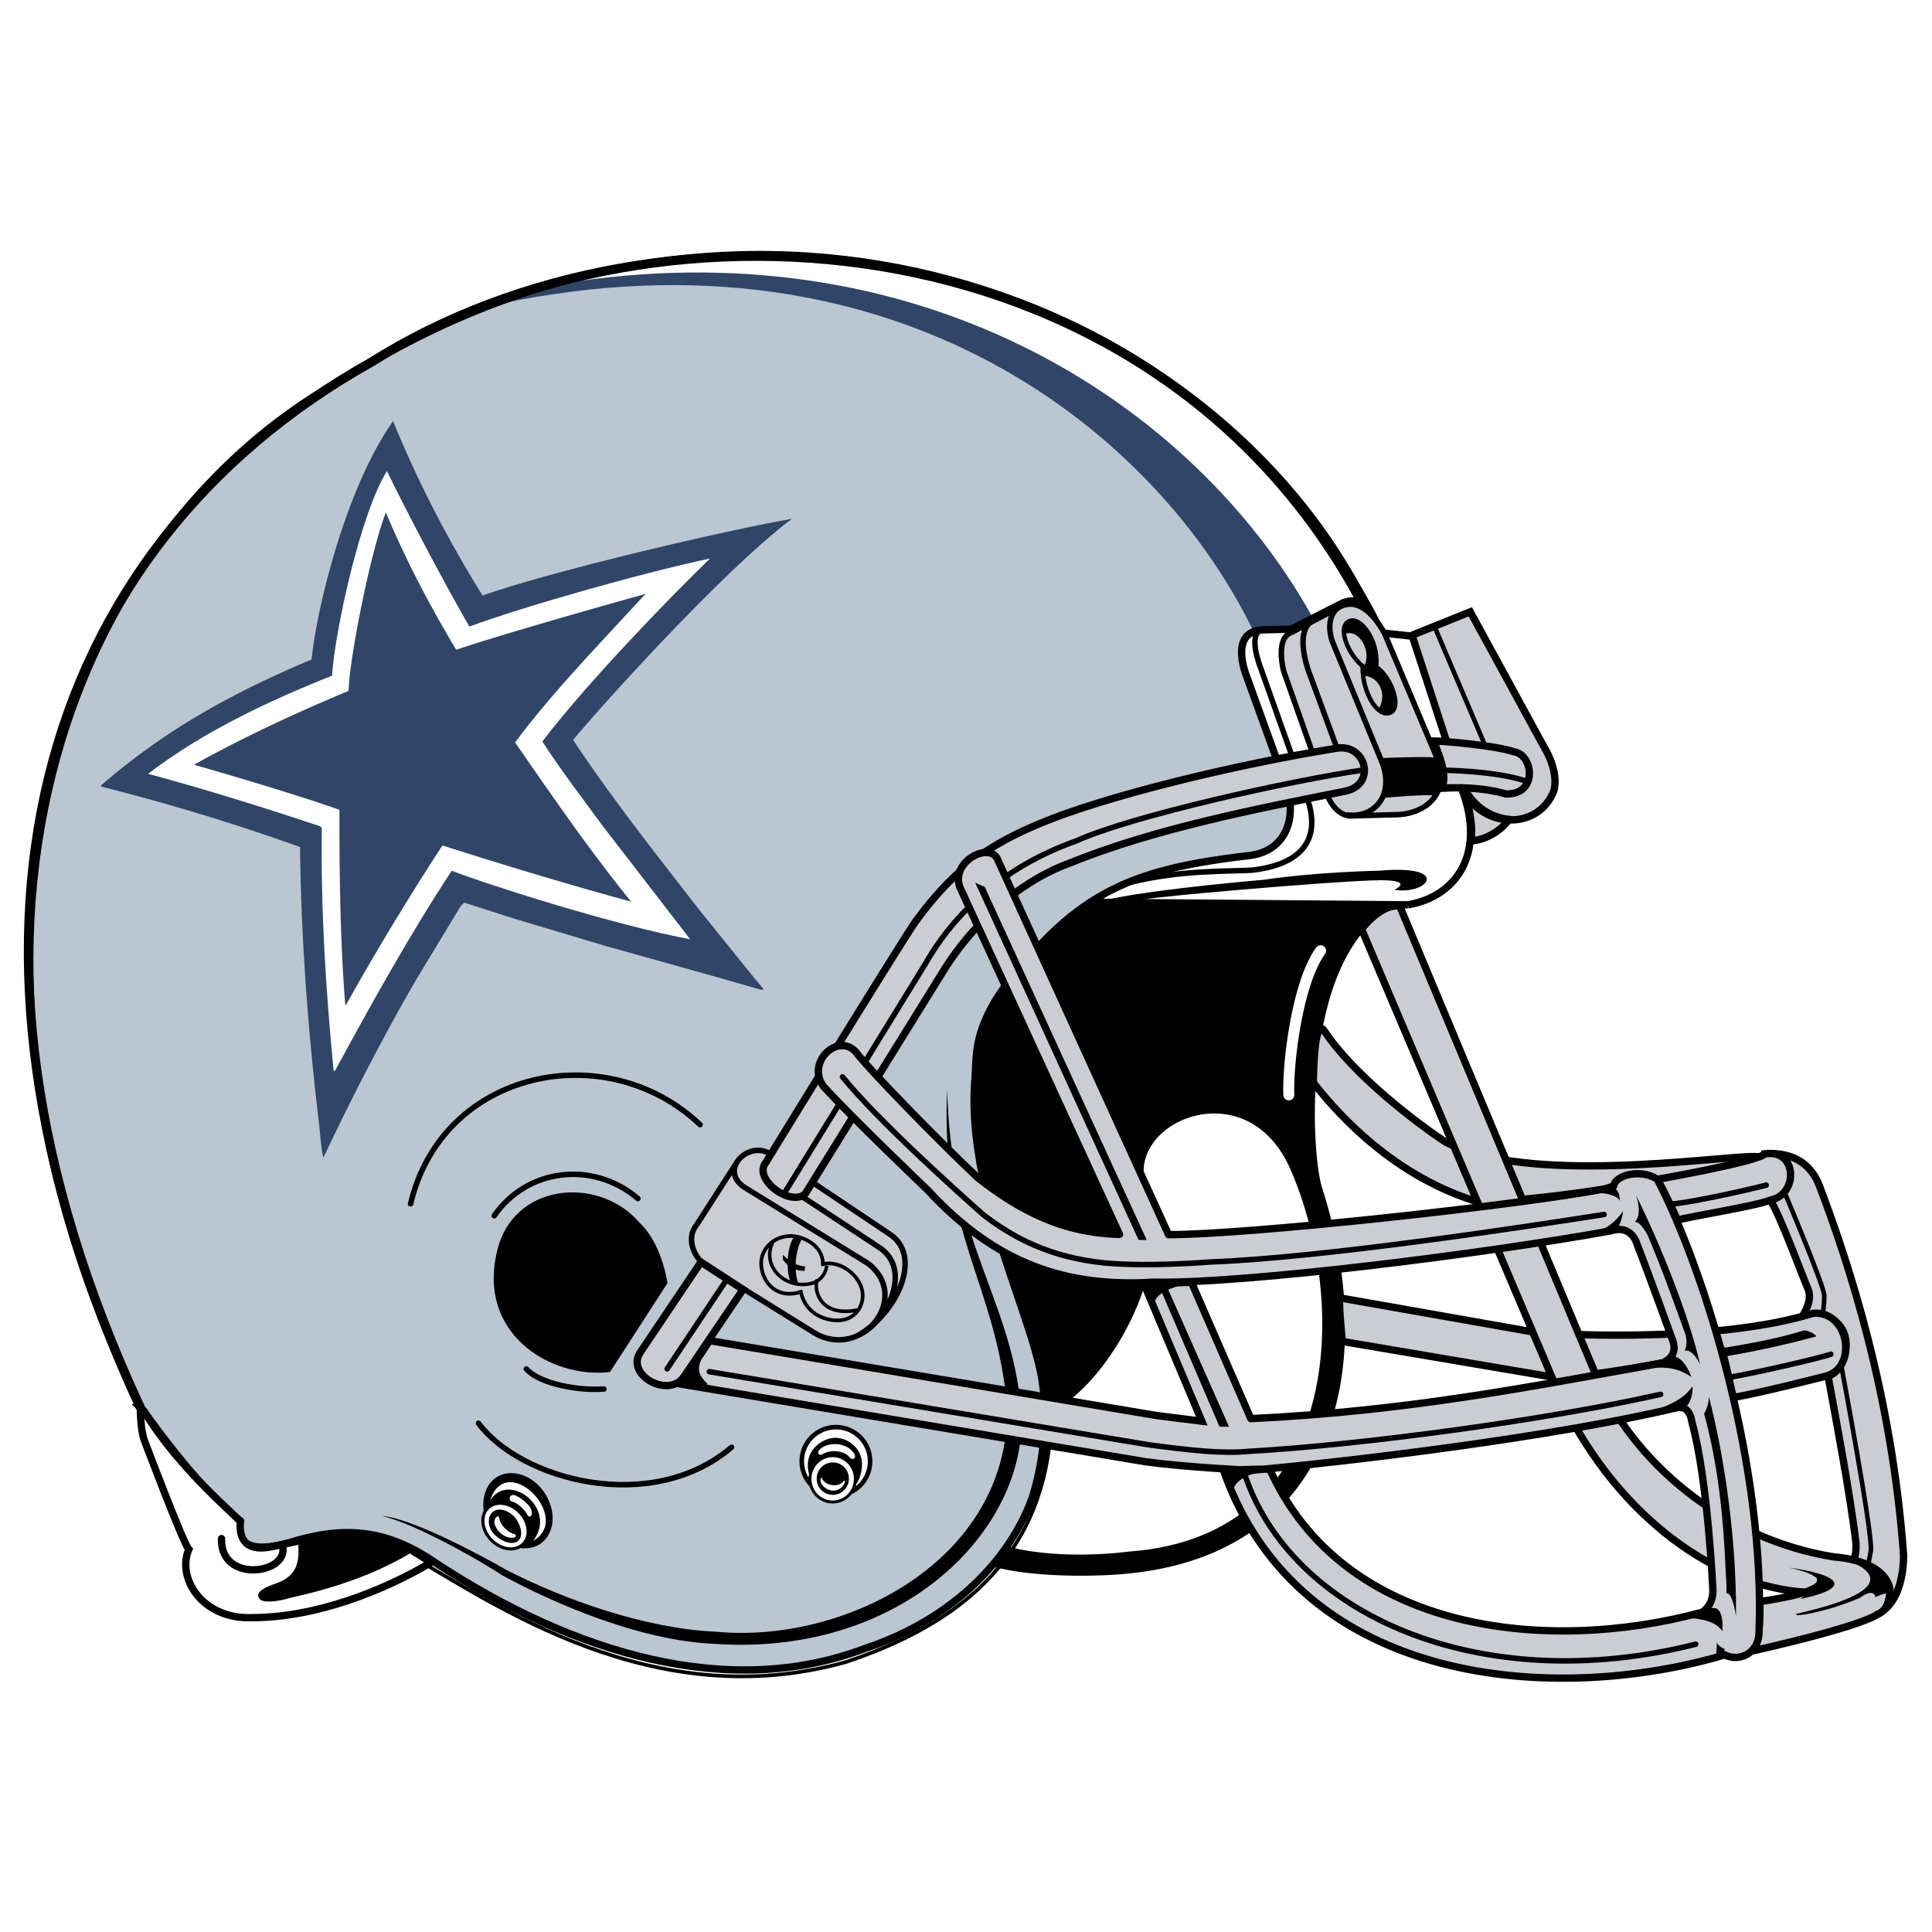
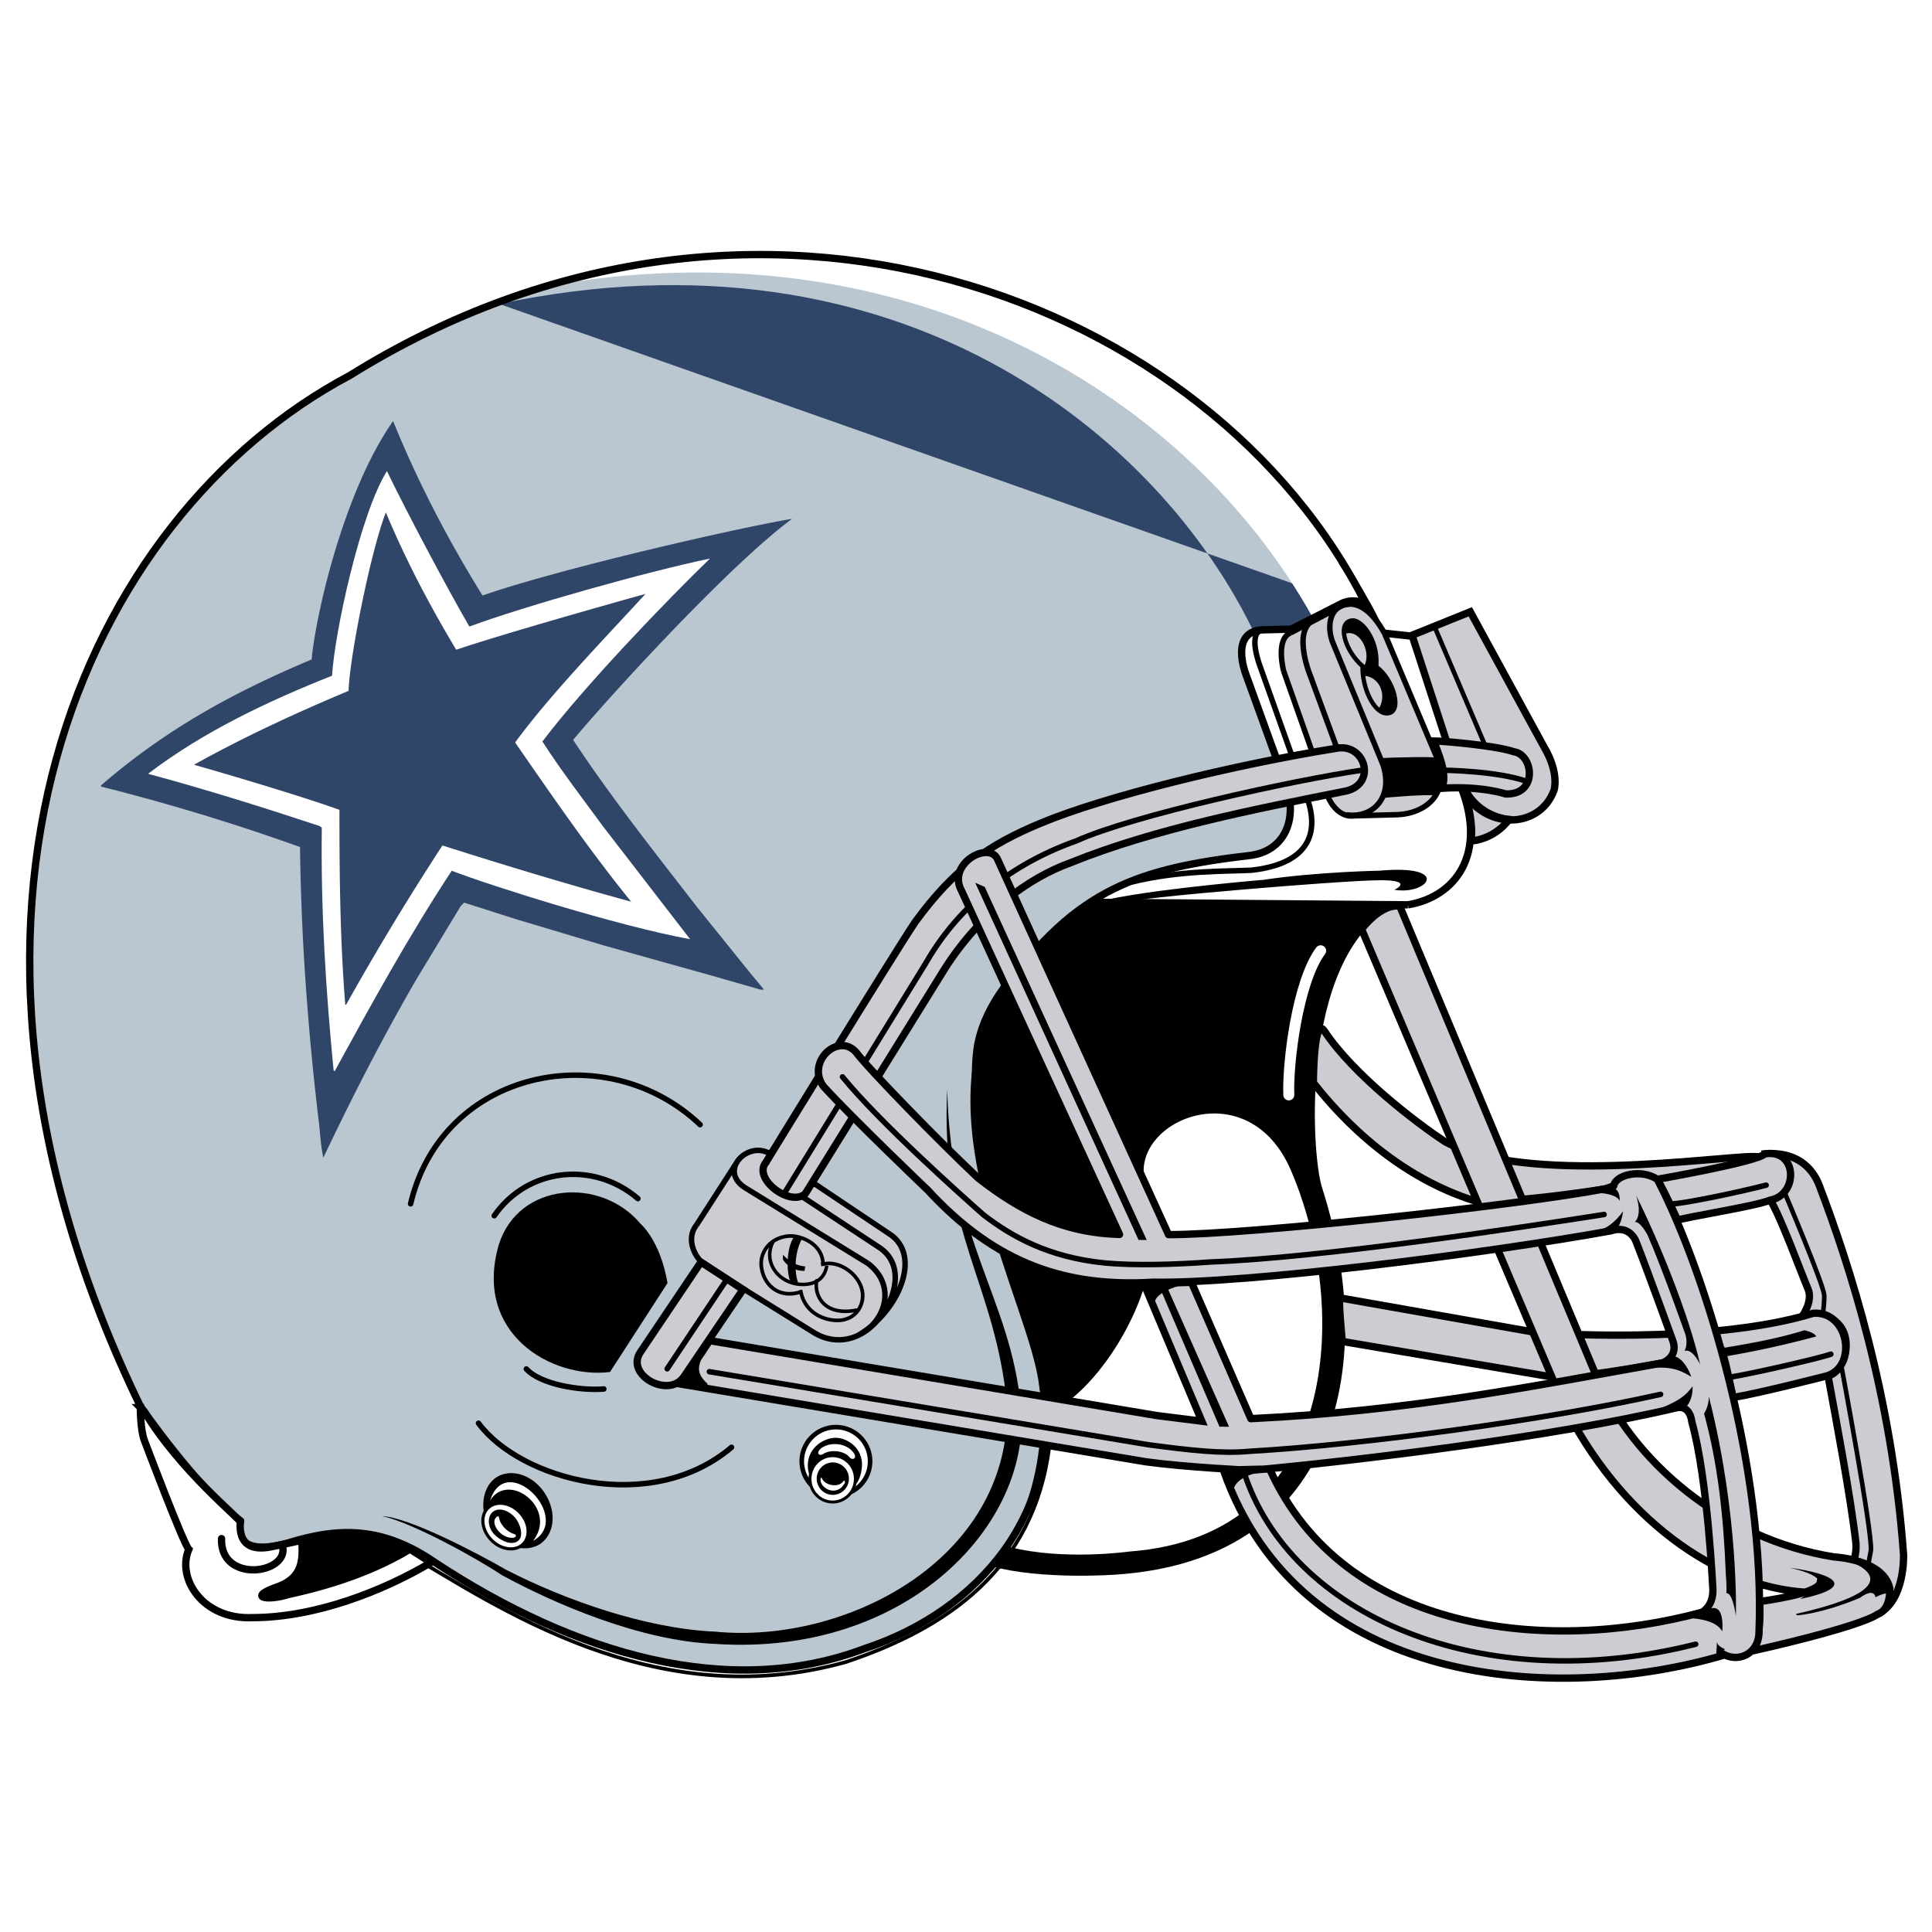
<svg xmlns="http://www.w3.org/2000/svg" width="2500" height="2500" viewBox="0 0 192.756 192.756">
  <path fill-rule="evenodd" clip-rule="evenodd" fill="#fff" d="M0 0h192.756v192.756H0V0z" />
  <path fill-rule="evenodd" clip-rule="evenodd" d="M36.116 155.523l.305.305-.648.625 1.784 1.785-.348.336-1.785-1.785-.649.627-.305-.305 1.646-1.588zM36.875 154.789l2.177 1.184-1.157-2.168.509-.491 2.089 2.092-.333.321L38.433 154l1.205 2.23-.343.332-2.241-1.23 1.726 1.727-.325.314-2.089-2.092.509-.492z" />
  <path d="M135.838 60.117C119.666 28.012 76.53 16.986 45.787 31.805-2.631 52.801-4.709 99.639 13.334 139.217c4.052 5.719 7.569 9.262 10.544 12.531-.415 1.9 1.345 3.266 3.249 2.594 2.719-.941 10.329-2.541 13.985.189 10.698 7.508 25.472 14.352 41.506 11.154 11.823-2.807 26.121-13.207 19.951-33.189-3.49-10.74-12.104-30.867 5.316-41.529 3.541-2.837 6.264-4.32 18.217-5.904 2.037-.264 3.822-5.009 1.797-8.004l-3.092-8.431s-2.559-5.576.973-5.834l3.123.012 5.441-2.695 1.494.006z" fill-rule="evenodd" clip-rule="evenodd" fill="#bac6d0" />
  <path fill-rule="evenodd" clip-rule="evenodd" fill="#bac6d0" d="M73.422 155.941l.017-4.343-6.518-.024-.016 4.344 6.517.023z" />
-   <path d="M49.812 30.324c39.819-8.422 65.993 13.053 75.468 33.121 0 0 .305-.237.779-.236l1.631.001 6.314-3.221c.918-.508 1.699-.065 2.004.036-18.305-32.567-58.489-41.016-86.196-29.701z" fill-rule="evenodd" clip-rule="evenodd" fill="#2f4668" />
+   <path d="M49.812 30.324c39.819-8.422 65.993 13.053 75.468 33.121 0 0 .305-.237.779-.236l1.631.001 6.314-3.221z" fill-rule="evenodd" clip-rule="evenodd" fill="#2f4668" />
  <path d="M55.651 28.36c35.715-5.947 63.197 11.556 75.263 33.154l3.465-1.661c.441-.204 1.256-.1 1.596.171-20.307-36.098-61.582-37.896-80.324-31.664z" fill-rule="evenodd" clip-rule="evenodd" fill="#fff" />
  <path d="M48.141 59.414c-3.46-5.574-6.49-11.403-8.923-17.406-5.004 7.142-7.75 19.573-8.125 23.784-8.085 3.41-14.628 7.051-21.015 12.567v.116a211.286 211.286 0 0 1 19.856 6.033c.108 9.185.797 18.336 1.852 27.241.166 1.242.198 2.586.479 3.746 2.856-6.016 5.894-11.949 9.265-17.766l4.432-7.322.348-.349 5.105 1.629 8.834 2.643 10.989 3.075 4.642 1.33h.348l-1.243-1.492-5.366-6.653c-4.274-5.523-8.646-11.032-12.438-16.77 3.688-4.415 15.572-17.428 21.843-22.057-5.338.89-23.097 4.946-30.883 7.651z" fill-rule="evenodd" clip-rule="evenodd" fill="#2f4668" />
  <path d="M68.854 93.706c-7.319-1.348-19.915-5.338-23.786-6.832-4.298 6.545-7.984 13.24-11.687 20.017l-.1-.131c-.774-7.951-1.281-15.899-1.175-24.173l-.196-.167c-5.669-1.877-11.354-3.656-17.139-5.219 5.59-4.256 12.009-7.257 18.36-9.789.244-4.255 2.822-16.189 5.474-20.411 1.987 4.113 5.955 11.597 8.224 15.511 5.613-2.075 17.748-5.485 24.007-6.786-4.164 4.025-12.431 12.589-16.722 18.255 1.963 3.036 3.925 5.558 6.045 8.46l8.695 11.265z" fill-rule="evenodd" clip-rule="evenodd" fill="#fff" />
  <path d="M19.355 76.301c4.91-2.748 10.284-5.223 15.423-7.374.086-3.282 2.208-13.934 3.72-17.803 1.968 4.726 4.436 9.404 7.018 13.7 4.578-1.538 14.211-4.267 18.888-5.572-4.173 4.547-9.59 10.138-13.008 14.827 3.625 5.241 7.485 10.857 11.576 15.883-6.283-1.712-12.665-3.648-18.83-5.61a272.808 272.808 0 0 0-9.611 15.892h-.083c-.509-6.3-.587-12.783-.582-19.447-3.546-1.279-10.864-3.464-14.511-4.496z" fill-rule="evenodd" clip-rule="evenodd" fill="#2f4668" />
  <path d="M134.084 55.762s3.881 6.081 4.18 7.756l-4.725-7.351.545-.405z" fill-rule="evenodd" clip-rule="evenodd" />
  <path d="M145.422 77.887l-4.51-14.409c-3.801-.626-11.064-.671-15.002-.686-1.496.267-2.855 1.075-1.514 5.018l3.898 10.742c.941 2.312.107 7.333-5.865 7.174-2.039-.008-10.734 1.724-13.189 4.294l30.551.252c5.16-.388 8.996-4.77 5.631-12.385z" fill-rule="evenodd" clip-rule="evenodd" fill="#fff" />
  <path d="M128.965 63.007c-1.021.472-1.771 1.623-.428 5.226l2.418 6.866s1.359-.402 2.377-.399c1.971-.671 4.879 2.802.867 4.281 0 0-1.291.199-1.699.333.807 1.972 2.166 2.112 3.32 2.05 0 0 2.512-.127 3.732-.055 3.193-.599 4.693-2.358 4.025-5.211l-5.111-12.443c-1.348-2.993-3.516-4.086-4.674-3.141l-4.827 2.493zM146.691 61.039l-5.779 2.439 3.693 10.519c2.104.008 5.836.769 6.377.975 1.9.55 2.43 4.219-.762 4.274-.814-.343-2.781-.689-4.004-.559 1.279 2.72 4.668 4.159 7.596 2.066 1.703-1.352 1.781-4.136.43-5.838l-7.551-13.876zM76.898 115.117c-1.422-.887-2.816-.146-3.568 1.039l-4.097 6.4c-.717.947.192 2.92 1.039 3.568l11.073 6.898c3.015 1.539 5.024-.184 5.979-1.098 2.623-2.434 4.575-7.043 1.054-9.16l-7.281-4.848-.717 1.117c-.99 1.387-5.189-1.039-4.096-2.867l.614-1.049z" fill-rule="evenodd" clip-rule="evenodd" fill="#cbcdd3" />
  <path d="M14.003 140.439c-.016 4.344 2.682 8.971 4.835 14.139-.966 3.799 2.145 7.205 6.355 6.814 3.258.418 13.724-2.664 18.216-5.498-3.387-2.186-9.08-4.65-14.521-1.957-2.584 1.35-5.566-.156-5.016-2.191-2.708-1.775-10.274-11.715-9.869-11.307z" fill-rule="evenodd" clip-rule="evenodd" fill="#fff" />
  <path d="M150.549 81.758s-1.229 1.896-3.809 2.159c.346-1.526-.457-4.823-.896-5.401h.236c.539 1.428 2.197 2.996 4.469 3.242z" fill-rule="evenodd" clip-rule="evenodd" fill="#cbcdd3" stroke="#000" stroke-width=".731" stroke-miterlimit="2.613" />
  <path d="M140.064 90.001c-10.473 4.034-9.33 25.22-8.121 28.618 5.77 18.217 1.082 37.072-20.648 38.482 0 0-7.268.551-12.354-.826 5.729-6.904 5.465-17.219 4.154-21.199-1.209-3.672-7.115-21.346-5.996-30.303 1.035-8.271 12.006-14.753 12.006-14.753l30.959-.019z" fill-rule="evenodd" clip-rule="evenodd" />
  <path d="M104.43 141.189c5.986-2.963 10.639-12.314 10.385-16.932.143-1.766-.121-3.939-.521-6.113-1.877-6.252 10.229-11.502 14.533-1.303 5.797 13.527 5.023 36.408-16.166 37.957 0 0-6.52.926-11.945-.453 4.573-7.075 3.714-13.156 3.714-13.156z" fill-rule="evenodd" clip-rule="evenodd" fill="#fff" />
  <path d="M135.984 60.183l.322.17m.001.001c-15.34-30.702-61.053-48.036-101.409-22.891C8.534 51.448-9.828 91.097 14.003 140.303c0 0 5.808 8.373 10.005 11.443 0 0-1.304 3.865 4.744 2.191 5.166-1.609 9.511-1.594 14.657 1.957 13.97 9.199 29.392 13.686 42.873 8.58 11.42-3.758 19.739-13.639 17.752-26.273-.92-8.15-11.984-26.658-3.924-39.391 7.369-10.291 13.623-12.168 24.762-13.483 3.533-.53 4.904-4.055 3.02-8.135m.001 0l-3.596-9.926m0 0s-1.748-4.452 1.896-4.431m0 0l2.635-.066 5.17-2.629m0 .001c.852-.336 1.689-.158 1.986.042" fill="none" stroke="#000" stroke-width=".731" stroke-linecap="round" stroke-linejoin="round" stroke-miterlimit="2.613" />
  <path d="M40.29 154.797c9.146 5.33 24.921 16.387 44.087 11.029 10.06-3.355 18.773-9.23 20.312-21.512" fill="none" stroke="#000" stroke-width=".365" stroke-miterlimit="2.613" />
  <path d="M73.568 115.887l-4.097 6.365m0 0c-1.091 1.354-.148 3.395 1.07 4.078m.001 0l10.667 6.625m-.001 0c4.709 2.869 9.824-3.492 5.39-6.904m.001 0l-12.09-7.445m0-.001c-3.116-1.777.291-5.023 2.457-3.385m-.001.001l11.817 7.918m.001 0c3.25 2.152.853 7.711-3.128 10.07m0 0c2.822-1.277 5.389-6.428 2.172-8.682m0 0l-7.821-5.154" fill="none" stroke="#000" stroke-width=".548" stroke-miterlimit="2.613" />
  <path d="M94.505 108.701c.354 15.35 6.303 20.662 7.348 31.666 1.098 11.557-11.228 24.939-30.504 23.645-7.603-.301-16.278-4.137-21.292-6.871-2.302-1.547-8.806-5.193-11.926-5.883 2.714.145 9.49 3.701 12.335 5.342 5.827 3.01 13.963 5.891 20.887 6.189 12.894 1.271 29.355-7.084 29.142-22.428-1.175-12.496-6.723-17.134-5.99-31.66z" fill-rule="evenodd" clip-rule="evenodd" />
  <path d="M128.76 63.143l4.627-2.426m0-.001s2.252-2.003 4.742 2.461m0 .001l5.383 12.783m0 0c1.039 3.365-1.377 5.155-3.959 5.315m0 0l-4.48.119m-.001 0s-2.039.468-2.977-3.033m.001 0l-4.029-11.421m-.001 0s-.836-3.193.693-3.798" fill="none" stroke="#000" stroke-width=".548" stroke-miterlimit="2.613" />
  <path d="M176.086 115.121c3.123-.26 4.746 1.375 5.418 3.143 2.977 7.799 7.254 20.939 8.414 36.83 0 0 .188 4.615-2.602 5.963 0 0-6.516-.838-3.379-4.221 0 0 1.361-.539 1.232-2.848-.523-4.617-1.988-12.363-2.787-16.711 2.311-.535 3.285-6.912-2.557-5.984 0 0 1.092-1.488.553-2.713s-2.822-7.479-3.768-8.84c2.175-.4 2.328-4.607-.524-4.619z" fill-rule="evenodd" clip-rule="evenodd" fill="#cbcdd3" stroke="#000" stroke-width=".731" stroke-miterlimit="2.613" />
  <path d="M132.139 102.869c2.93 4.432 9.334 9.27 12.043 11.045 8.094 4.365 27.016 1.459 30.816 1.475 4.383.018-19.025 4.545-27.58 4.512-9.086-2.75-14.762-9.832-16.385-11.875 0-.001.026-6.79 1.106-5.157z" fill-rule="evenodd" clip-rule="evenodd" fill="#cbcdd3" stroke="#000" stroke-width=".731" stroke-miterlimit="2.613" />
  <path d="M172.871 139.346s-.67-3.475-1.068-4.553c0 0-11.008 2.402-16.576 2.652l-21.305-3.611s-.391-3.939-.254-4.346l19.674 3.469s17.104 1.287 27.572-1.932c3.531-.258 4.461 5.312 1.334 6.252 0 0-6.561 1.686-9.242 2.137l-.135-.068z" fill-rule="evenodd" clip-rule="evenodd" fill="#cbcdd3" />
  <path d="M172.871 139.346s-.67-3.475-1.068-4.553c0 0-11.008 2.402-16.576 2.652m0 0l-21.305-3.611m0 0s-.391-3.939-.254-4.346m0 0l19.674 3.469m0 0s17.104 1.287 27.572-1.932c3.531-.258 4.461 5.312 1.334 6.252 0 0-6.561 1.686-9.242 2.137" fill="none" stroke="#000" stroke-width=".731" stroke-linecap="round" stroke-miterlimit="2.613" />
  <path d="M109.105 90.02l31.363.254m.001 0c4.756-.796 7.895-5.061 5.34-11.657" fill="none" stroke="#000" stroke-width=".731" stroke-miterlimit="2.613" />
  <path d="M126.193 62.835c-1.947-.05-.434 3.758-.434 3.758m.001.001l4.836 13.596m0-.001c1.072 3.805-.973 6.106-5.729 6.631-2.172.127-7.061-.027-11.951 1.177" fill="none" stroke="#000" stroke-width=".548" stroke-miterlimit="2.613" />
  <path d="M138.129 63.178l2.783.3 3.287 10.11 1.609 5.03m.001 0c2.158 4.217 7.758 4.205 9.232.239 0 0 .584-1.696-1.002-4.349m0 0l-7.348-13.469-6.051 2.438" fill="none" stroke="#000" stroke-width=".731" stroke-miterlimit="2.613" />
  <path fill="none" stroke="#000" stroke-width=".457" stroke-miterlimit="2.613" d="M143.164 62.616l5.037 11.835" />
  <path d="M143.043 73.923c.756.003 6.074.43 8.008 1.082 1.934.279 2.428 4.32-.83 4.207 0 0-2.447-.824-6.381-.567.623-1.384-.32-3.402-.797-4.722z" fill-rule="evenodd" clip-rule="evenodd" fill="#cbcdd3" stroke="#000" stroke-width=".731" stroke-miterlimit="2.613" />
  <path d="M144.051 76.846s5.34.059 8.279 1.118" fill="none" stroke="#000" stroke-width=".548" stroke-miterlimit="2.613" />
  <path d="M131.762 94.858c-2.32 3.115-3.301 11.257-3.178 14.38" fill="none" stroke="#fff" stroke-width="1.096" stroke-linecap="round" stroke-miterlimit="2.613" />
  <path d="M82.111 126.125c-.013-2.002-2.189-2.883-3.377-2.807-1.825.117-2.925 1.537-2.78 2.998.166 1.689 1.568 3.332 3.949 2.576" fill="none" stroke="#000" stroke-width=".365" stroke-linecap="square" stroke-miterlimit="2.613" />
  <path d="M137.318 66.538v-.26m0 0c.139-2.477-1.477-4.45-2.395-4.376-1.566.125-.795 2.995 1.025 4.566-.072 2.15 1.154 4.763 2.459 4.702 1.596-.073.6-3.452-1.09-4.631" fill="none" stroke="#000" stroke-width=".439" stroke-linecap="square" stroke-miterlimit="2.613" />
  <path d="M137.547 70.743c.869-1.397.094-3.226-1.471-3.329-.193-.425-.129-.75-.129-.75 1.049-1.299-.18-3.846-1.615-3.461l-.195-.196c-.121-2.347 3.262-.64 3.018 3.433 3.154 1.999 2.224 6.363.392 4.303z" fill-rule="evenodd" clip-rule="evenodd" />
  <path d="M134.598 81.325c2.52.207 4.42-1.884 3.379-5.044m0-.001L133 64.177m0 0c-.572-1.36-.564-3.634 1.473-3.897m-1.139 14.217l-2.553-6.935m0 0s-1.953-4.623.326-5.734" fill="none" stroke="#000" stroke-width=".548" stroke-linecap="square" stroke-miterlimit="2.613" />
  <path d="M76.42 115.965s12.707-20.726 14.89-23.977c3.959-5.416 7.362-7.711 12.53-9.864 6.352-2.653 19.16-5.81 29.629-7.491 2.854-.397 3.957 3.817.527 4.347-8.596 1.712-18.818 3.702-27.184 7.093-4.195 1.508-8.98 4.991-12.533 10.544l-13.935 22.484c-1.497 1.354-5.288-1.511-3.924-3.136z" fill-rule="evenodd" clip-rule="evenodd" fill="#cbcdd3" stroke="#000" stroke-width=".731" stroke-miterlimit="2.613" />
  <path d="M136.041 76.816c-7.016 1.025-23.008 4.521-28.678 7.087-7.207 2.553-12.112 7.15-14.982 12.164m0-.001L78.31 118.959" fill="none" stroke="#000" stroke-width=".548" stroke-miterlimit="2.613" />
  <path d="M14.003 140.439s-.009 2.172.396 3.26c0 0 3.898 10.334 4.439 10.879-1.233 2.848 1.331 7.031 6.355 6.814 6.313-.012 13.045-2.668 17.809-5.5l-2.1-1.332c-4.661 2.834-9.927 4.035-12.17 4.537-2.175.67-4.109.256-.948-.818 2.414-.908 2.455-2.674 2.326-4.607 0 0-1.087.266-3.125.666-1.732.34-3.19-.113-3.012-2.49.022-.293-5.989-5.08-9.565-11l-.405-.409z" fill-rule="evenodd" clip-rule="evenodd" fill="#fff" stroke="#000" stroke-width=".731" stroke-miterlimit="2.613" />
  <path d="M28.208 154.342c.533 2.719-6.26 3.643-6.107-.836" fill="none" stroke="#000" stroke-width=".731" stroke-linecap="round" stroke-miterlimit="2.613" />
  <path d="M41.004 154.494c-3.928-2.393-9.295-1.463-10.757-.924.094 2.139.019 3.92-1.952 4.643-2.108.771-2.962 2.229.539.918 0 0 7.585-1.651 12.17-4.637zM66.598 128.012l-5.736 8.871c-5.841.725-13.699-3.854-11.086-12.736 1.993-6.238 10.209-6.75 14.128-2.051 0 0 1.964 1.636 2.694 5.916z" fill-rule="evenodd" clip-rule="evenodd" />
  <path d="M63.643 119.582c-4.466-3.818-11.055-3.029-14.331 1.711m10.932 17.285c-2.309.195-6.312-.432-7.731-1.998m17.336-24.375c-9.336-8.861-25.71-5.527-28.884 7.902" fill="none" stroke="#000" stroke-width=".548" stroke-linecap="round" stroke-miterlimit="2.613" />
  <path d="M83.388 149.203a3.408 3.408 0 1 0 .025-6.817 3.408 3.408 0 0 0-.025 6.817z" fill-rule="evenodd" clip-rule="evenodd" fill="#fff" stroke="#000" stroke-width=".457" stroke-miterlimit="2.613" />
  <path d="M83.35 148.996c1.249.004 2.417-.818 2.539-2.711.109-1.707-1.356-2.725-2.518-2.729-1.076-.004-2.636.893-2.67 2.6-.034 1.709 1.486 2.836 2.649 2.84z" fill-rule="evenodd" clip-rule="evenodd" stroke="#000" stroke-width=".216" stroke-miterlimit="2.613" />
  <path d="M83.086 145.234c1.25.006 2.261 1.043 2.256 2.32-.005 1.275-1.022 2.307-2.274 2.303s-2.262-1.043-2.257-2.32c.006-1.277 1.023-2.308 2.275-2.303z" fill-rule="evenodd" clip-rule="evenodd" fill="#fff" stroke="#000" stroke-width=".293" stroke-miterlimit="2.613" />
  <path d="M83.083 149.145a1.615 1.615 0 0 0 1.612-1.613 1.613 1.613 0 0 0-1.599-1.625 1.613 1.613 0 0 0-1.612 1.613 1.614 1.614 0 0 0 1.599 1.625z" fill-rule="evenodd" clip-rule="evenodd" />
  <path d="M81.868 147.547c-.121.938 1.655 1.904 2.433.375 0 0 .005-.383-.187-.105-.377.545-1.617.488-2.06-.217-.044-.155-.138-.26-.186-.053zM85.192 144.986c.368.547-.196.779-.479.348-.528-.588-1.851-.764-2.617-.252-.342.205-.696-.07-.259-.518.859-.74 2.622-.668 3.355.422z" fill-rule="evenodd" clip-rule="evenodd" fill="#fff" />
  <path d="M72.985 144.396c-8.037 6.828-21.058 3.248-25.245-2.402" fill="none" stroke="#000" stroke-width=".548" stroke-linecap="round" stroke-miterlimit="2.613" />
  <path d="M165.35 117.66s9.918-1.727 10.736-2.539c3.26-.529 3.379 4.086.525 4.619-1.518.625-8.441 1.686-9.24 2.002 0 0-1.078-2.449-2.021-4.082z" fill-rule="evenodd" clip-rule="evenodd" fill="#cbcdd3" stroke="#000" stroke-width=".731" stroke-miterlimit="2.613" />
  <path d="M180.129 158.857c-8.789-.541-18.574-7.402-24.232-18.965L135.844 92.7s1.912-2.573 3.811-2.294l19.512 46.646c3.553 8.621 12.689 16.525 23.828 18.285 0 0 4.922.223 5.555 3.145 0 0 .127 2.105-1.232 2.574 0 0-1.09 1.082-12.438 3.652 0 0 .816-.709.697-4.918 2.445-.365 6.215-1.029 6.051-2.082l-1.499 1.149z" fill-rule="evenodd" clip-rule="evenodd" fill="#cbcdd3" />
  <path d="M180.129 158.857c-8.789-.541-18.574-7.402-24.232-18.965m-.001.001l-20.053-47.192m.001 0s1.912-2.573 3.811-2.294m-.001 0l19.512 46.646m0 0c3.553 8.621 12.689 16.525 23.828 18.285 0 0 4.922.223 5.555 3.145 0 0 .127 2.105-1.232 2.574 0 0-1.09 1.082-12.438 3.652 0 0 .816-.709.697-4.918 2.445-.365 6.215-1.029 6.051-2.082" fill="none" stroke="#000" stroke-width=".731" stroke-linecap="round" stroke-miterlimit="2.613" />
  <path d="M177.973 118.795s4.037 9.51 4.033 10.469c-.004 1.086-.143 1.766-.143 1.766m1.881 5.437s3.061 16.307 2.918 18.207m0 0l-.277 1.492" fill="none" stroke="#000" stroke-width=".457" stroke-linecap="round" stroke-miterlimit="2.613" />
  <path d="M176.209 118.244c-3.125.803-8.426 1.869-9.375 1.867m5.908 17.266c1.766-.266 8.832-1.867 9.922-2.271" fill="none" stroke="#000" stroke-width=".548" stroke-linecap="round" stroke-miterlimit="2.613" />
  <path d="M179.615 159.537l.988-.711s3.061-1.279-2.094-2.42c4.614.629 6.782 1.93 1.106 3.131z" fill-rule="evenodd" clip-rule="evenodd" />
  <path d="M184.113 155.615s8.104 2.475-4.943 5.41l.135.137s2.377-.127 6.254-1.74c0 0 1.361-1.082 1.561-.062 0 0 2.652-1.484.809 1.361 0 0 1.465-1.184.453-3.02-.001 0-1.589-1.805-4.269-2.086z" fill-rule="evenodd" clip-rule="evenodd" />
  <path d="M172.094 165.105c-16.721 4.961-42.375 3.336-50.033-18.418 0 0 3.803-.121 4.617-.117 7.406 16.457 27.832 18.436 43.123 14.285 0 0 1.09-.539 1.096-2.168 0 0-.5-11.137-2.109-16.846 0 0-.129-1.766-1.623-1.363-12.08 2.867-32.334 5.332-42.387 6.221 0 0-6.381-.297-10.453-.855l-46.542-7.779c-2.172-.279-1.747-5.031 2.054-4.473l45.592 7.641 4.48.561-5.787-13.736 4.752-.117 5.924 13.6c15.889-.754 28.389-3.287 41.025-5.547 0 0 1.633-.537 1.096-2.168 0 0-2.555-7.07-3.629-9.791 0 0-.537-1.902-2.576-1.23-12.5 2.26-36.408 5.293-45.641 5.121-8.557.512-15.609-1.688-22.505-9.182 0 0-7.441-7.09-10.416-10.359-1.756-2.451 1.514-5.426 3.272-3.383 1.215 1.635 8.384 8.994 12.172 12.539 4.197 3.273 8.398 5.463 14.1 5.619L95.939 88.883c-1.483-2.653 2.598-4.946 3.543-3.245l17.102 37.54c7.875.029 35.449-2.988 43.602-4.586l.816-.27c.139-1.086 2.721-1.756 4.348-.662 4.92 9.455 10.818 29.029 10.146 45.252-.076 2.174-2.184 3.047-3.742 2.023l.34.17z" fill-rule="evenodd" clip-rule="evenodd" fill="#cbcdd3" />
  <path d="M172.094 165.105c-16.721 4.961-42.375 3.336-50.033-18.418 0 0 3.803-.121 4.617-.117 7.406 16.457 27.832 18.436 43.123 14.285 0 0 1.09-.539 1.096-2.168 0 0-.5-11.137-2.109-16.846 0 0-.129-1.766-1.623-1.363-12.08 2.867-32.334 5.332-42.387 6.221 0 0-6.381-.297-10.453-.855m-.001 0l-46.542-7.779m0-.001c-2.172-.279-1.747-5.031 2.054-4.473m-.001.001l45.592 7.641 4.48.561-5.787-13.736 4.752-.117 5.924 13.6m.001-.002c15.889-.754 28.389-3.287 41.025-5.547 0 0 1.633-.537 1.096-2.168 0 0-2.555-7.07-3.629-9.791 0 0-.537-1.902-2.576-1.23-12.5 2.26-36.408 5.293-45.641 5.121-8.557.512-15.609-1.688-22.505-9.182 0 0-7.441-7.09-10.416-10.359-1.756-2.451 1.514-5.426 3.272-3.383 1.215 1.635 8.384 8.994 12.172 12.539 4.197 3.273 8.398 5.463 14.1 5.619m0 0L95.939 88.883m0 0c-1.483-2.653 2.598-4.946 3.543-3.245m0 0l17.102 37.54m0 0c7.875.029 35.449-2.988 43.602-4.586m0 0l.816-.27m0 0c.139-1.086 2.721-1.756 4.348-.662 4.92 9.455 10.818 29.029 10.146 45.252-.076 2.174-2.184 3.047-3.742 2.023" fill="none" stroke="#000" stroke-width=".731" stroke-linecap="round" stroke-miterlimit="2.613" />
  <path d="M124.098 146.832c4.562 14.273 23.607 22.629 45.082 17.211m-98.406-27.189l43.828 7.295m0-.001c4.207.559 7.33.91 10.047.648 11.271-.635 29.748-3.145 41.027-5.682m-81.62-31.675c3.649 4.494 11.904 11.857 14.069 13.768 2.842 2.184 6.5 4.234 12.066 4.797 2.984.283 7.059.164 10.59-.096 11.34-.432 31.65-3.545 39.26-4.738" fill="none" stroke="#000" stroke-width=".548" stroke-linecap="round" stroke-miterlimit="2.613" />
  <path d="M167.49 161.49c-.779-.037 3.432-.428 4.34 1.273 0 0 .387-3.529-1.859-1.908l-2.481.635zM170.494 139.336c3.01 11.824 2.699 21.871 2.699 21.871-.396-2.514-.939-2.244-.939-2.244.004-1.357-.062-1.766-.062-1.766-.242-6.18-.84-11.271-2.178-16.166 0 0 .476-.676.48-1.695zM168.045 140.549s.887-.674.824-2.236c-.684.879-1.229 1.627-5.375 2.969 0-.001 3.535-.94 4.551-.733zM164.377 123.223s-.74-1.428-1.283-1.295c0 0 .816-.605.145-2.646 2.225 4.422 5.25 11.832 6.387 16.861 0 0-.74-1.633-1.557-1.363 0 0 .479-.812-.061-2.037 0-.001-2.149-6.12-3.631-9.52zM161.188 122.736s.545-.404.754-1.898c-1.773 2.438-3.266 2.023-5.645 2.693l4.891-.795zM160.254 118.592s1.361-.605 1.354 1.227c0 0-.402-1.359-5.293-.562l3.939-.665zM159.641 137.055c6.521-.926 7.268-.787 9.096.307-.537-1.564-1.621-2.381-2.098-1.91 0-.001-4.096 1.191-6.998 1.603z" fill-rule="evenodd" clip-rule="evenodd" />
  <path d="M69.933 125.92l-6.009 8.938c-1.638 2.303 2.834 4.764 4.335 2.461l5.872-8.666-4.198-2.733z" fill-rule="evenodd" clip-rule="evenodd" fill="#cbcdd3" stroke="#000" stroke-width=".731" stroke-miterlimit="2.613" />
  <path fill="none" stroke="#000" stroke-width=".548" stroke-linecap="round" stroke-miterlimit="2.613" d="M72.437 127.762l-5.872 8.804" />
  <path d="M143.41 75.622c.824 2.081-.082 3.53-.32 3.732-.711-.104-4.82.186-5.158.286.477-.846.451-2.848-.223-4.006 1.256-.063 5.635-.182 5.701-.012zM109.377 90.02c3.807-1.071 13.721-1.984 16.709-2.244 5.299-.794 11.545-.907 11.545-.907 7.199-.651 4.879 2.462 1.486 1.907 0 0 2.041-.943-1.354-.957-2.172-.007-10.322.641-11.816.771-1.248.108-9.779.777-13.957 1.406l-2.613.024zM97.299 88.074l.949.411 16.16 35.228-.814-.004-16.295-35.635zM115.479 127.926l.748.004 6.394 14.416-.951-.004-6.191-14.416z" fill-rule="evenodd" clip-rule="evenodd" />
  <path d="M113.918 127.988l4.889.018s-3.941.664-3.607 2.295l-1.282-2.313zM126.744 146.705s-3.801.258-3.742 2.363l-.939-2.516 4.681.153z" fill-rule="evenodd" clip-rule="evenodd" />
  <path d="M70.848 133.662s-2.664 4.199-3.139 4.197l2.646.486c-1.353-1.228-1.417-2.382.493-4.683z" fill-rule="evenodd" clip-rule="evenodd" stroke="#000" stroke-width=".731" stroke-miterlimit="2.613" />
  <path d="M172.096 164.529s-.779-.275-.811-.75c.031.441-.072 1.02-.041 1.324.047.424.852-.574.852-.574z" fill-rule="evenodd" clip-rule="evenodd" />
  <path d="M79.903 128.893c.255 1.299 1.21 2.434 2.873 2.766 2.436.488 3.535-1.365 3.255-2.859-.319-1.703-2.351-3.098-3.92-2.674l-2.208 2.767z" fill-rule="evenodd" clip-rule="evenodd" fill="#cbcdd3" />
  <path d="M79.903 128.893c.255 1.299 1.21 2.434 2.873 2.766 2.436.488 3.535-1.365 3.255-2.859-.319-1.703-2.351-3.098-3.92-2.674" fill="none" stroke="#000" stroke-width=".365" stroke-linecap="square" stroke-miterlimit="2.613" />
  <path d="M77.147 123.846c-1.172 2.166.727 4.512 3.279 4.289 1.42-.123 1.933-1.023 2.065-1.861" fill="none" stroke="#000" stroke-width=".347" stroke-miterlimit="2.613" />
  <path d="M79.277 123.342c-.886 1.049-.829 3.934-.357 4.582l.746.172c-.503-1.326-.326-3.328.357-4.514l-.746-.24z" fill-rule="evenodd" clip-rule="evenodd" />
  <path d="M81.472 127.789c-.264 1.611.898 3.541 3.986 2.924" fill="none" stroke="#000" stroke-width=".355" stroke-linecap="round" stroke-miterlimit="2.613" />
  <path d="M80.348 126.35s-.077.291-.066.441c-1.052.047-1.864-.602-2.169-1.137l.002-.469c.711.768 1.456 1.11 2.233 1.165zM171.701 134.385v.137c3.635-.598 5.943-1.064 8.324-1.801 0 0 .947.172 1.186.615a97.114 97.114 0 0 1-9.309 2.035l-.201-.986zM54.08 153.898c1.342-1.121 1.407-3.316.172-5.072-1.236-1.758-3.389-2.371-4.809-1.373-1.42 1-1.663 3.498-.427 5.256 1.234 1.754 3.729 2.299 5.064 1.189z" fill-rule="evenodd" clip-rule="evenodd" />
-   <path d="M52.858 150.34c-.194-.318-.98-.984-1.485-1.158-.544-.189-.719.545-.265.635.449.088 1.253.77 1.5 1.303.215.46.752.044.25-.78z" fill-rule="evenodd" clip-rule="evenodd" fill="#fff" />
  <path d="M52.108 154.137c.836-.711.766-2.127-.159-3.166-.924-1.039-2.352-1.305-3.187-.596-.838.709-.768 2.125.157 3.164.924 1.039 2.352 1.307 3.189.598z" fill-rule="evenodd" clip-rule="evenodd" fill="#fff" stroke="#000" stroke-width=".312" stroke-miterlimit="2.613" />
  <path d="M51.661 153.754c.659-.49.226-1.773-.288-2.359-.627-.717-1.672-1.072-2.259-.506-.529.508-.467 1.588.298 2.291.711.652 1.674 1 2.249.574z" fill-rule="evenodd" clip-rule="evenodd" />
  <path d="M49.422 151.479c-.435.631.614 2.055 1.79 1.945.35-.059.297-.316.127-.359-.698-.184-1.438-.914-1.538-1.611-.059-.415-.379.025-.379.025zM48.9 149.701c1.609-5.051 8.318 1.76 4.288 4.033 2.51-3.25-2.452-7.004-4.288-4.033z" fill-rule="evenodd" clip-rule="evenodd" fill="#fff" />
-   <path d="M14.003 140.439C-7.949 93.241 3.874 54.724 37.075 36.114c29.126-18.355 77.991-14.097 98.487 23.457" fill="none" stroke="#000" stroke-width=".914" stroke-miterlimit="2.613" />
</svg>